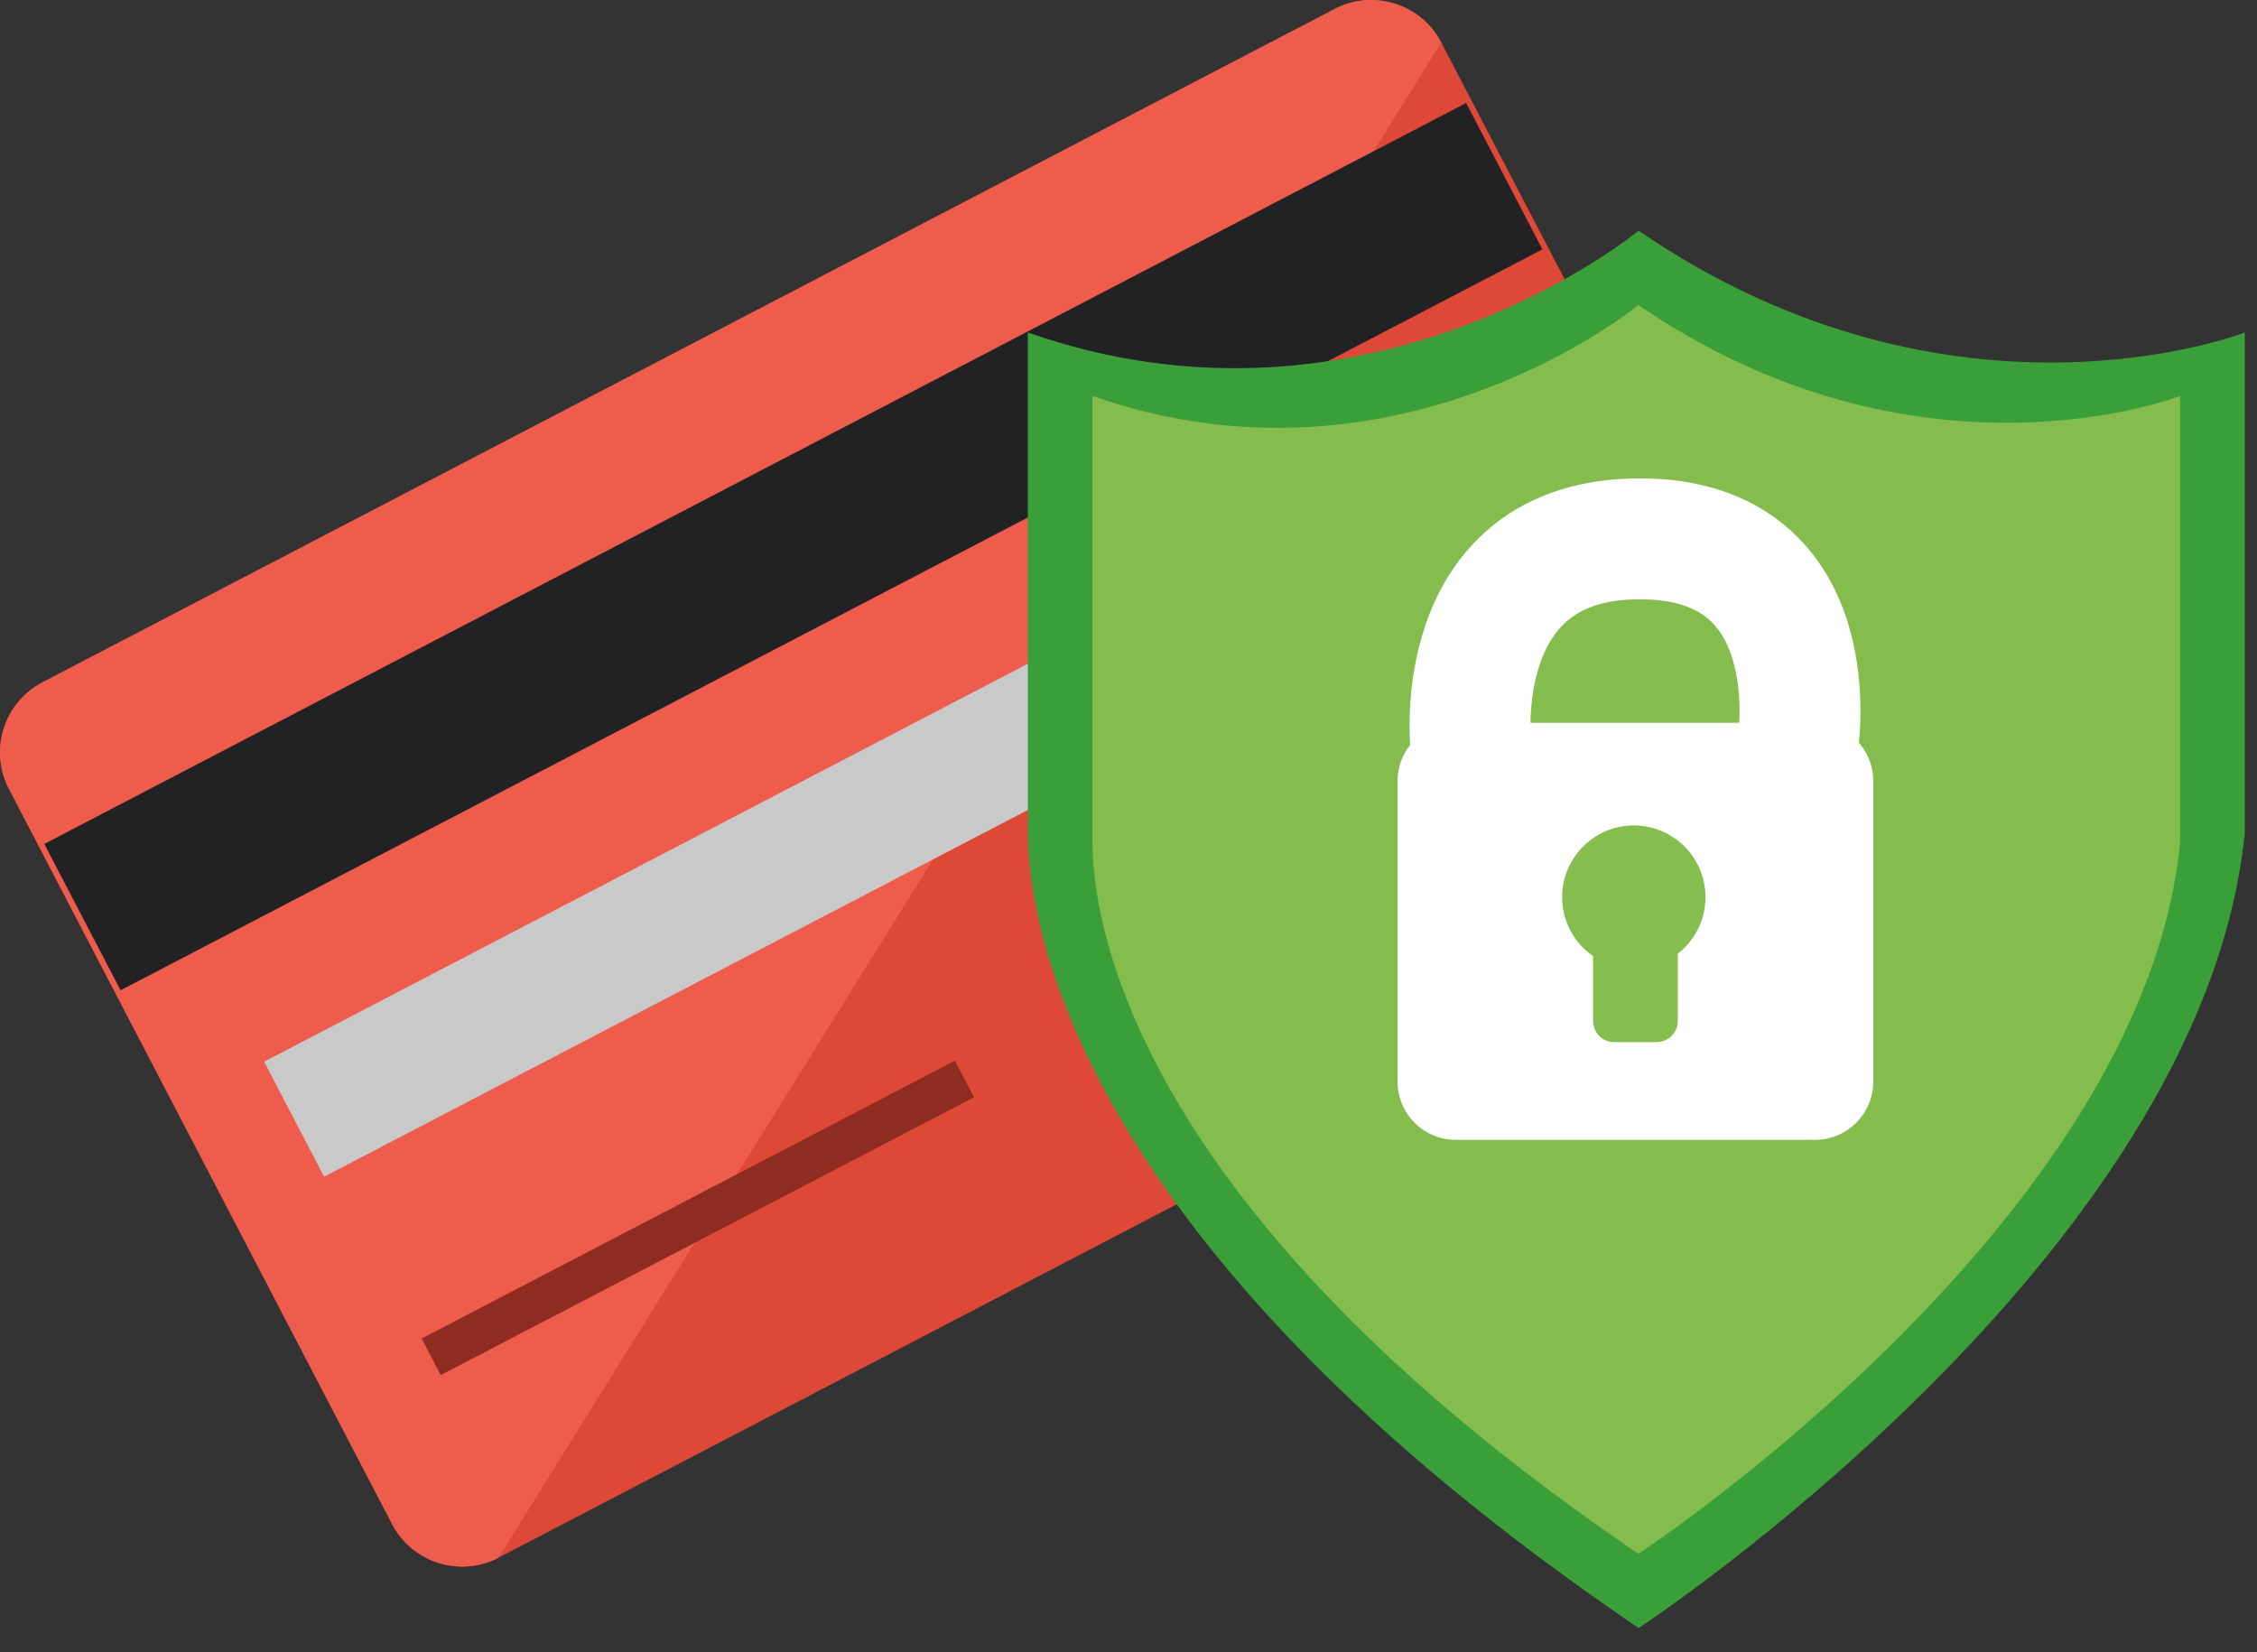
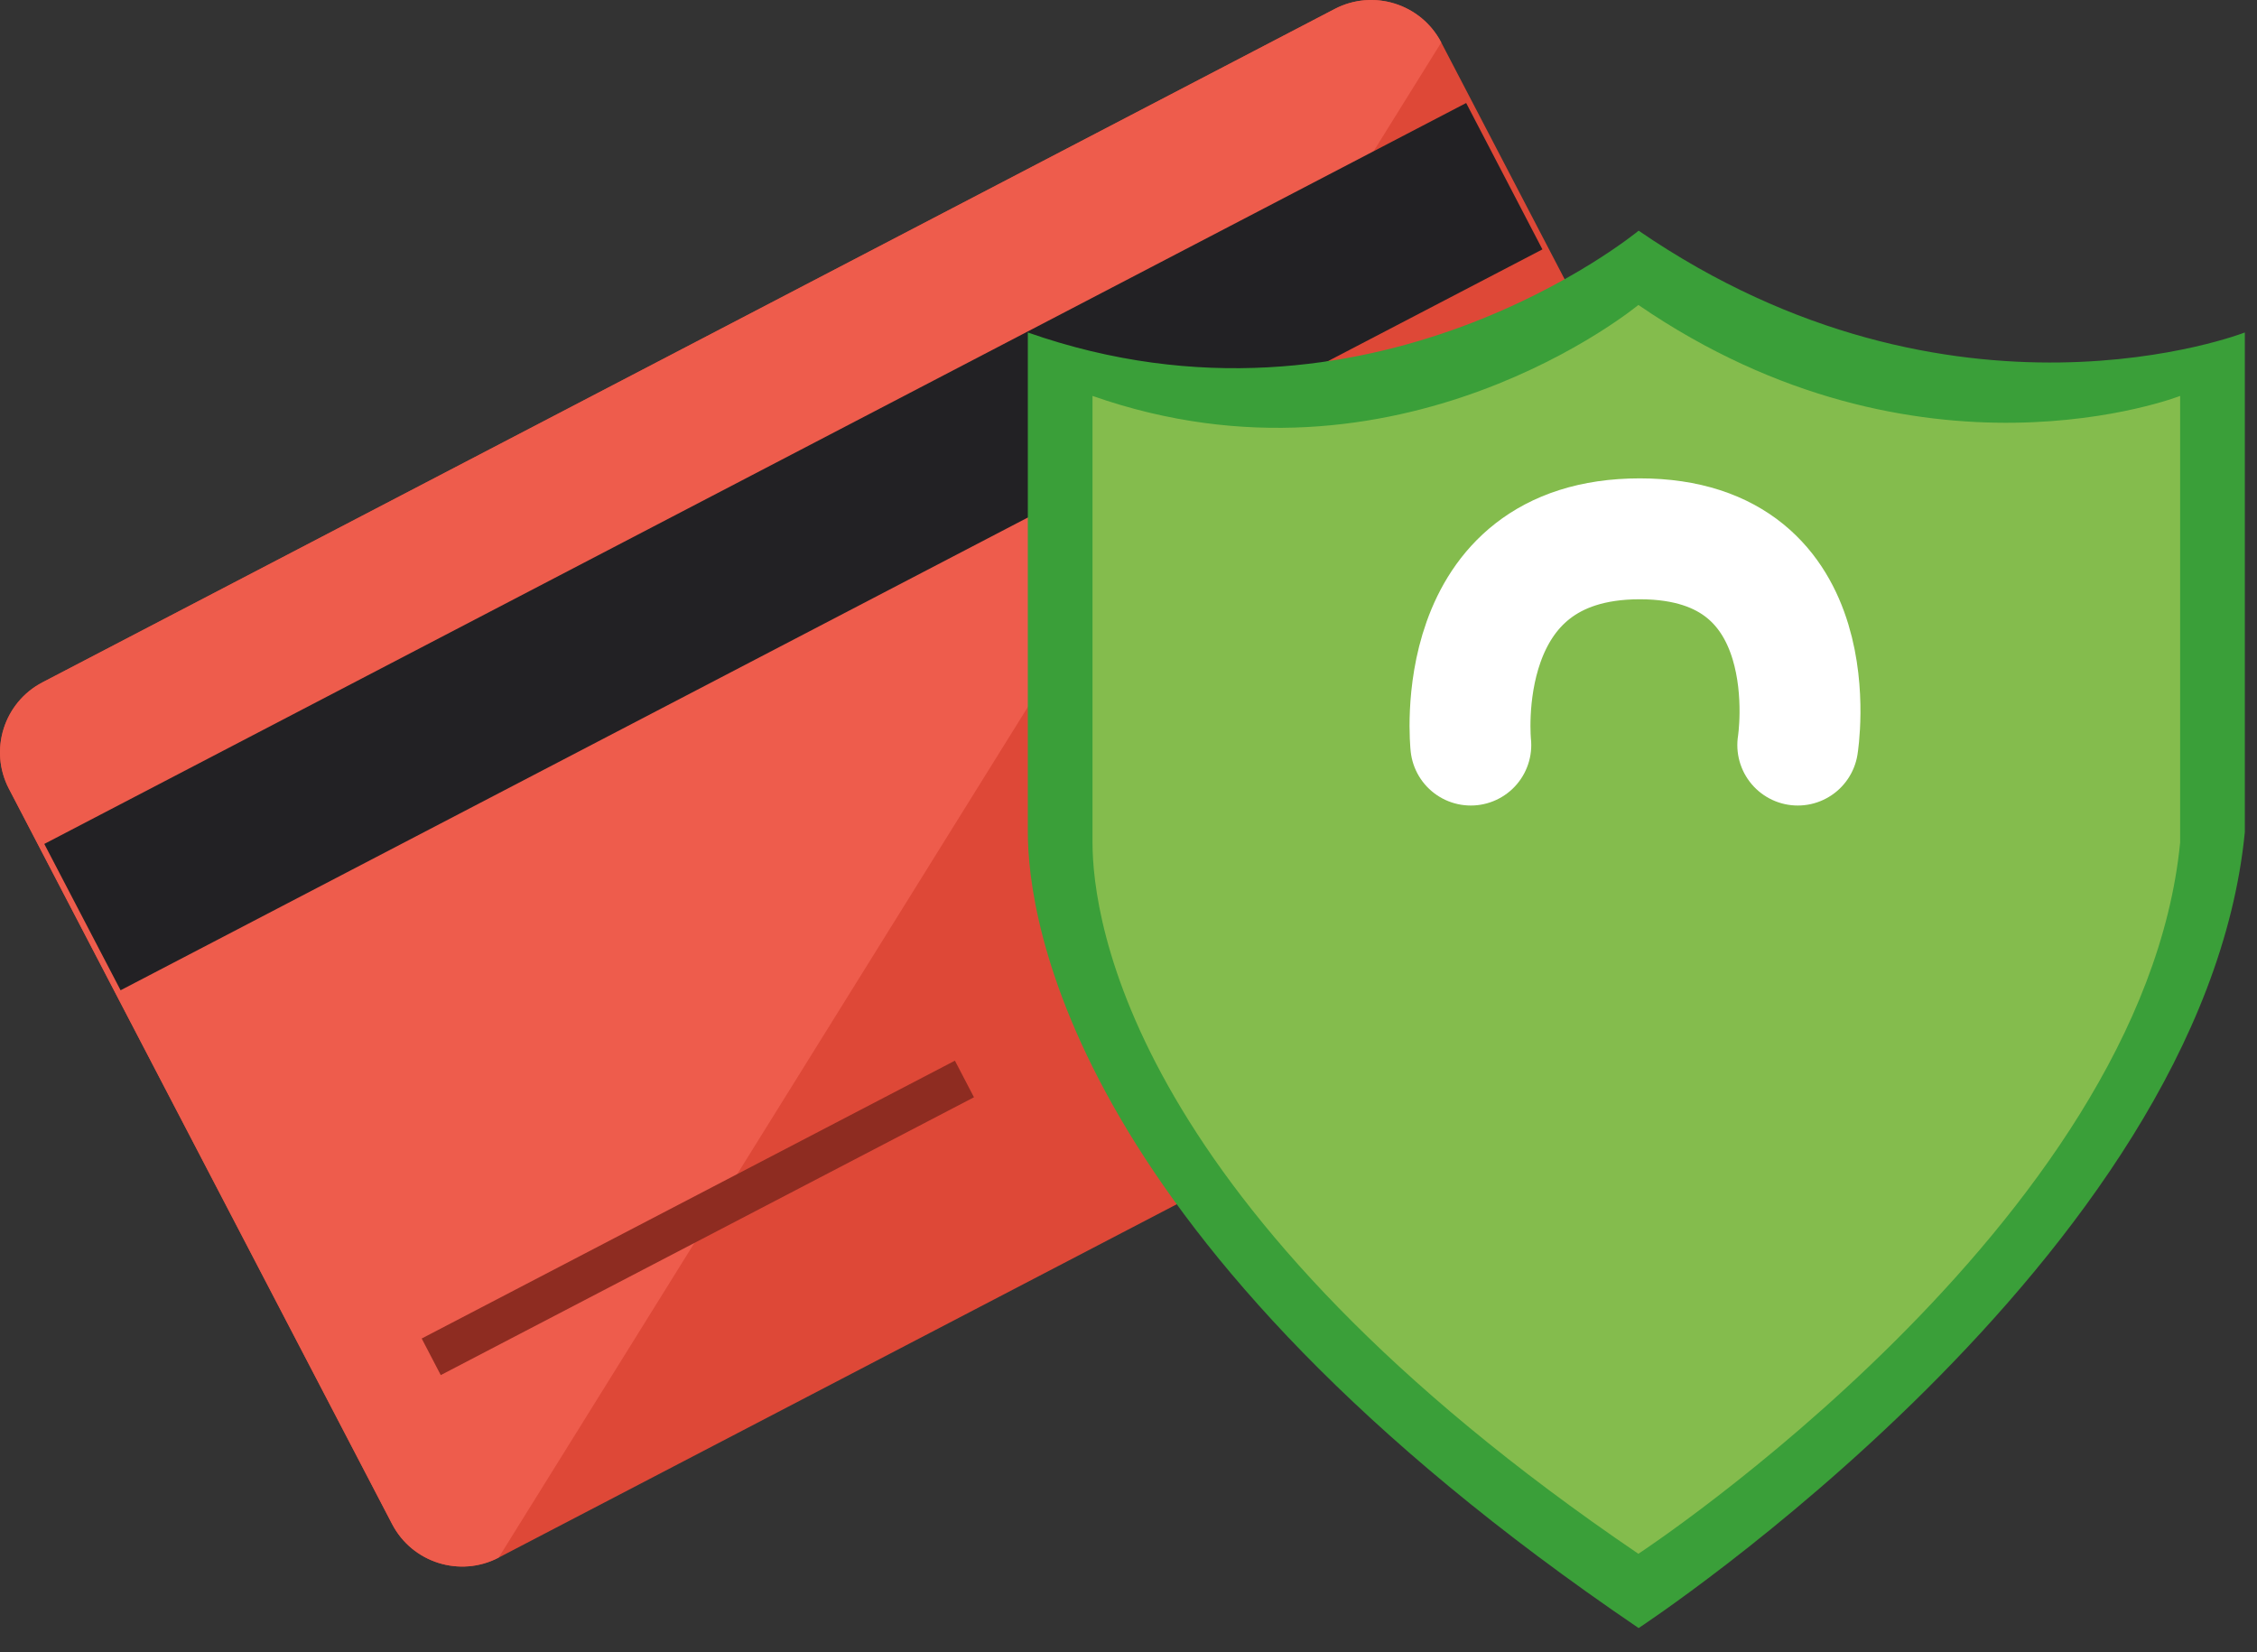
<svg xmlns="http://www.w3.org/2000/svg" width="100%" height="100%" viewBox="0 0 56 41" version="1.1" xml:space="preserve" style="fill-rule:evenodd;clip-rule:evenodd;stroke-linecap:round;stroke-linejoin:round;stroke-miterlimit:1.5;">
  <rect x="0" y="0" width="56" height="41" fill="#333333" stroke="none" />
  <g>
    <g>
      <path d="M35.76,1.054c-0.5,-0.959 -1.684,-1.332 -2.643,-0.832l-32.063,16.709c-0.959,0.5 -1.332,1.684 -0.832,2.643l9.507,18.244c0.5,0.959 1.684,1.332 2.643,0.832l32.063,-16.709c0.959,-0.5 1.332,-1.684 0.832,-2.643l-9.507,-18.244Z" style="fill:#de4837;" />
      <path d="M35.76,1.054c-0.5,-0.959 -1.684,-1.332 -2.643,-0.832l-32.063,16.709c-0.959,0.5 -1.332,1.684 -0.832,2.643l9.507,18.244c0.5,0.959 1.684,1.332 2.643,0.832l23.388,-37.596Z" style="fill:#ee5c4c;" />
      <path d="M36.378,2.556l-35.279,18.385l1.893,3.631l35.278,-18.384l-1.892,-3.632Z" style="fill:#222124;" />
-       <path d="M27.436,15.462l-20.882,10.882l1.487,2.854l20.882,-10.882l-1.487,-2.854Z" style="fill:#c9c9c9;" />
+       <path d="M27.436,15.462l-20.882,10.882l20.882,-10.882l-1.487,-2.854Z" style="fill:#c9c9c9;" />
      <path d="M37.552,10.19l-8.69,4.529l1.487,2.853l8.69,-4.529l-1.487,-2.853Z" style="fill:#faba5f;" />
      <path d="M23.693,26.319l-13.23,6.894l0.473,0.908l13.23,-6.894l-0.473,-0.908Z" style="fill:#8e2c21;" />
    </g>
    <g>
      <path d="M40.657,5.724c0,-0 -6.659,5.511 -15.155,2.526l-0,12.4c-0,2.124 1.033,10.16 15.155,19.748c0,-0 14.007,-9.186 15.041,-19.748l-0,-12.4c-0,-0 -7.234,2.826 -15.041,-2.526Z" style="fill:#3a9f39;" />
      <path d="M40.651,7.567c-0,-0 -5.951,4.925 -13.544,2.257l-0,11.082c-0,1.898 0.923,9.08 13.544,17.649c-0,-0 12.518,-8.21 13.442,-17.649l-0,-11.082c-0,0 -6.465,2.526 -13.442,-2.257Z" style="fill:#84bc4d;" />
      <path d="M44.606,18.488c0,0 0.827,-5.118 -3.92,-5.118c-4.746,-0 -4.193,5.118 -4.193,5.118" style="fill:none;stroke:#fff;stroke-width:3px;" />
-       <path d="M46.48,19.384c0,-0.8 -0.649,-1.449 -1.449,-1.449l-8.907,0c-0.8,0 -1.449,0.649 -1.449,1.449l0,7.452c0,0.799 0.649,1.449 1.449,1.449l8.907,-0c0.8,-0 1.449,-0.65 1.449,-1.449l0,-7.452Z" style="fill:#fff;" />
-       <path d="M39.527,23.725c-0.464,-0.322 -0.768,-0.858 -0.768,-1.464c-0,-0.982 0.797,-1.779 1.778,-1.779c0.982,0 1.779,0.797 1.779,1.779c0,0.57 -0.269,1.079 -0.687,1.404l-0,1.668c-0,0.291 -0.236,0.526 -0.526,0.526l-1.051,0c-0.29,0 -0.525,-0.235 -0.525,-0.526l-0,-1.608Z" style="fill:#85be4e;" />
    </g>
  </g>
</svg>